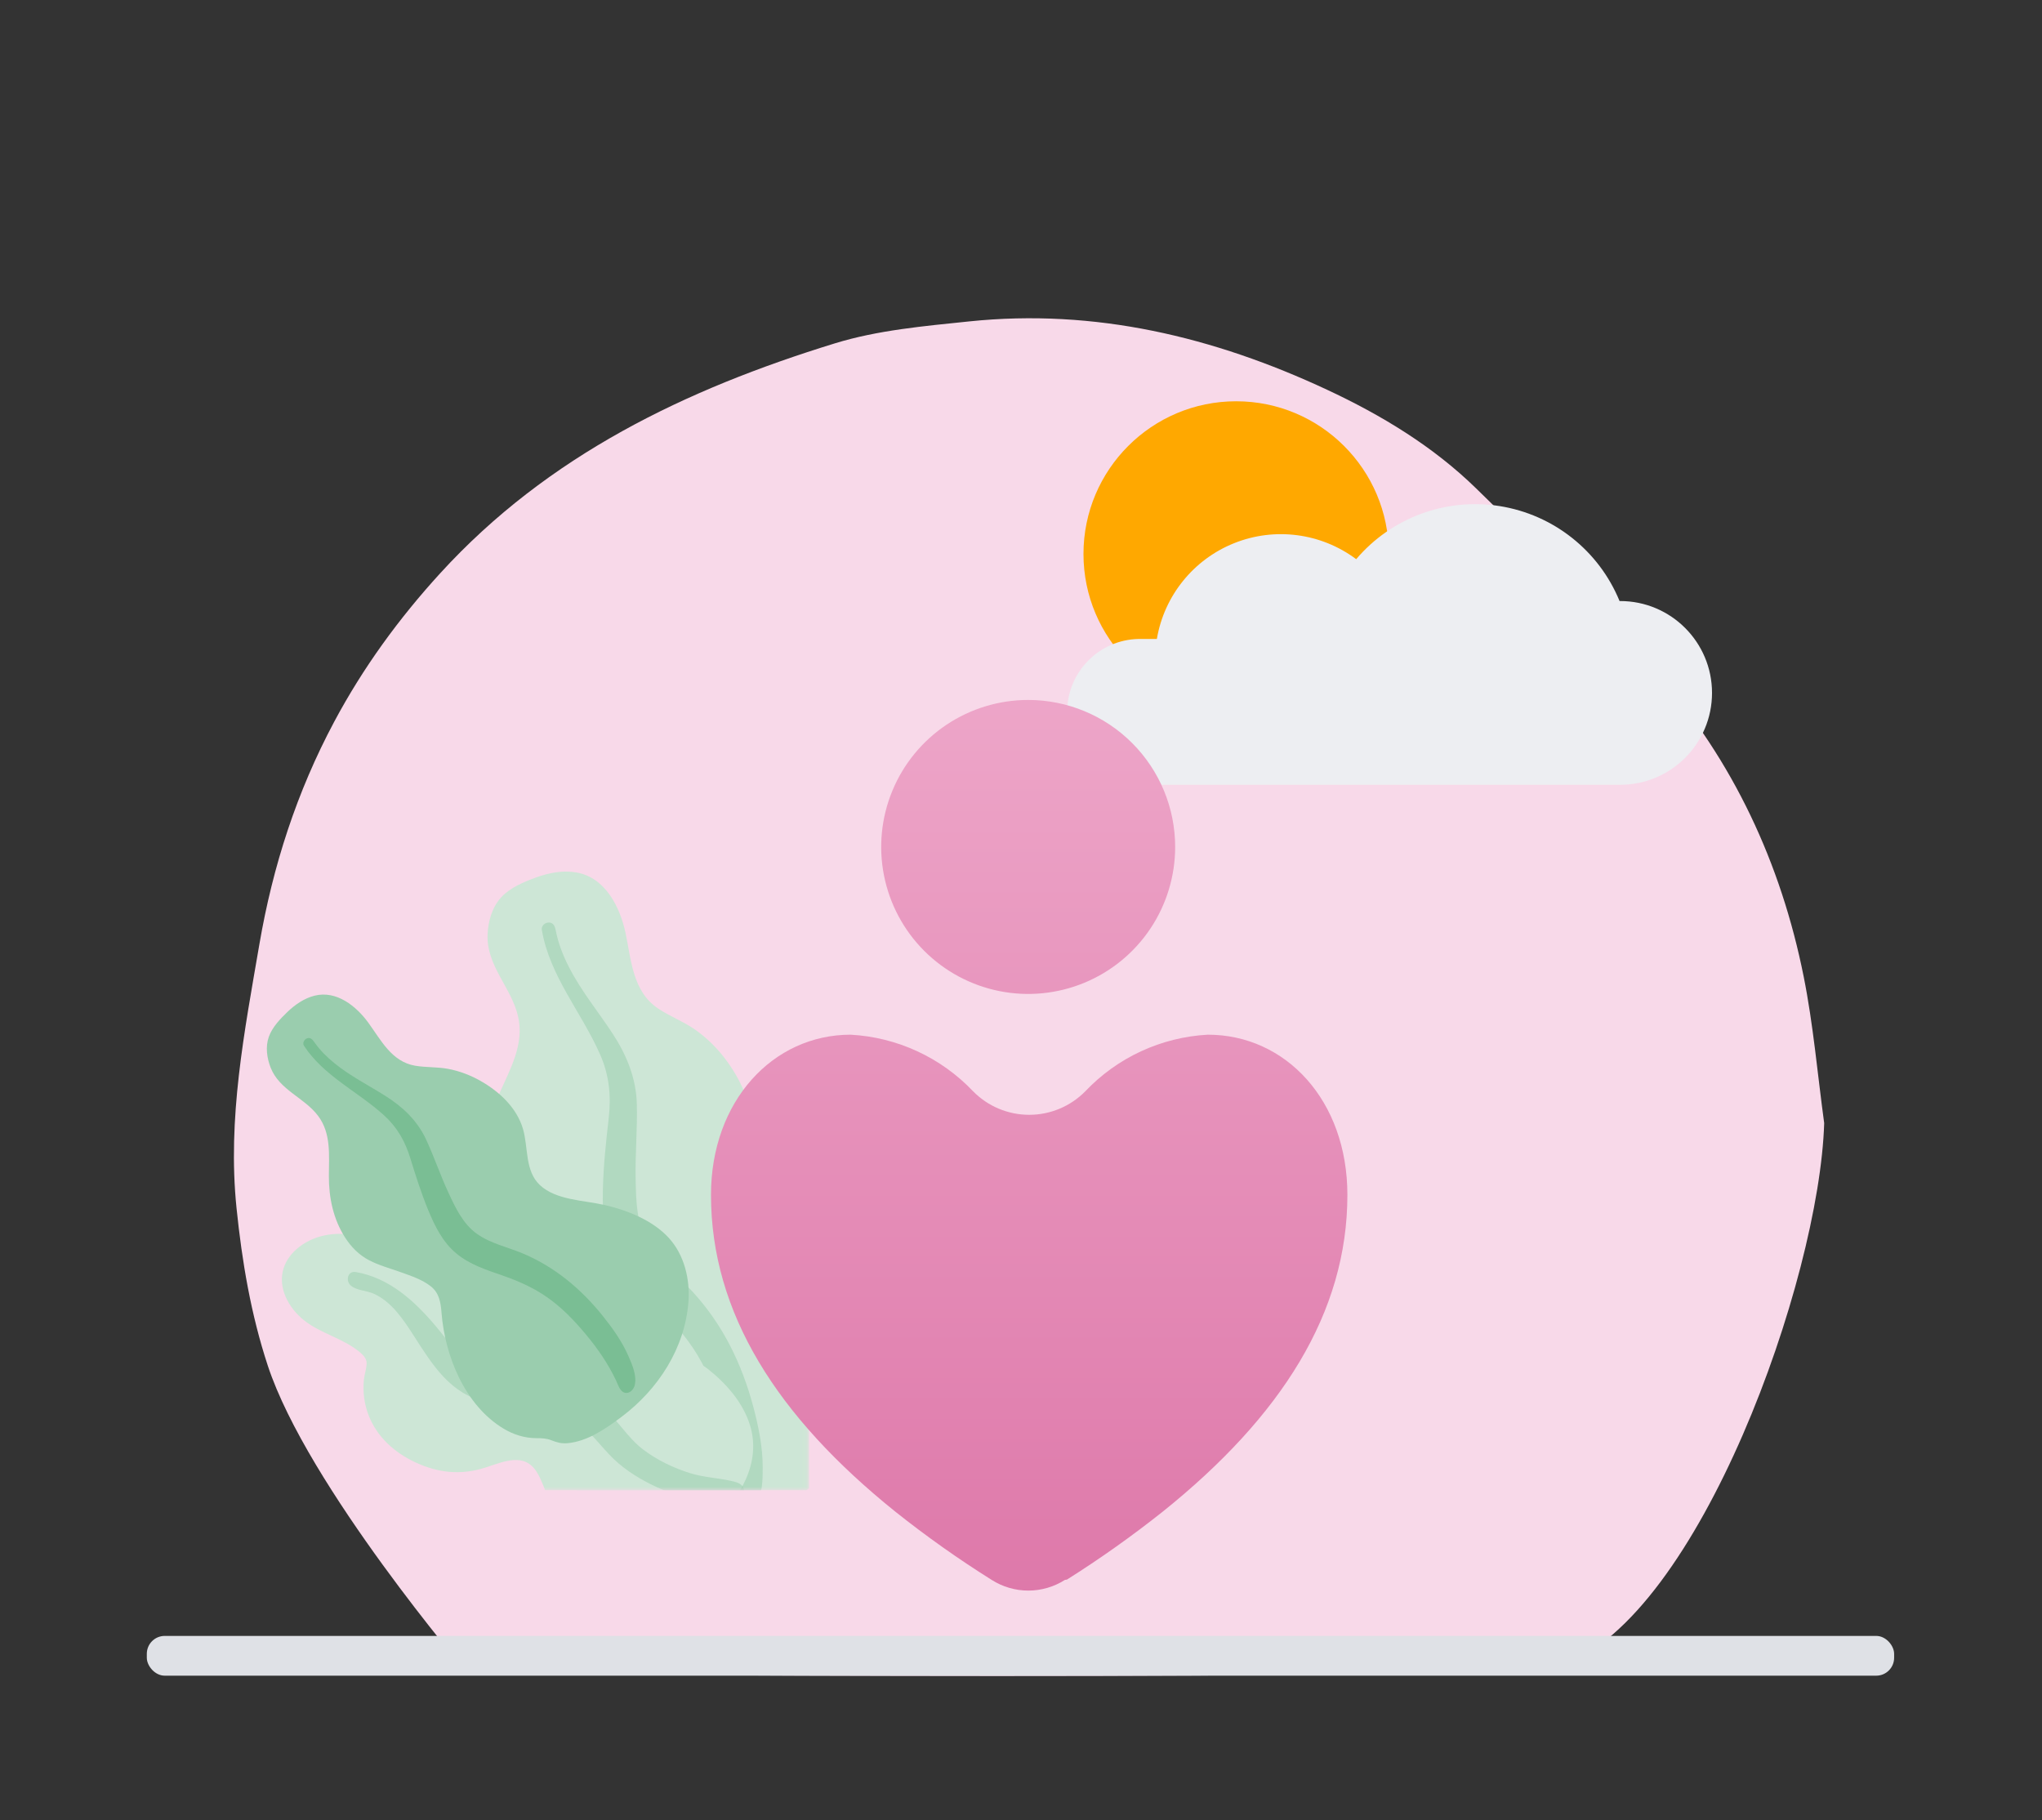
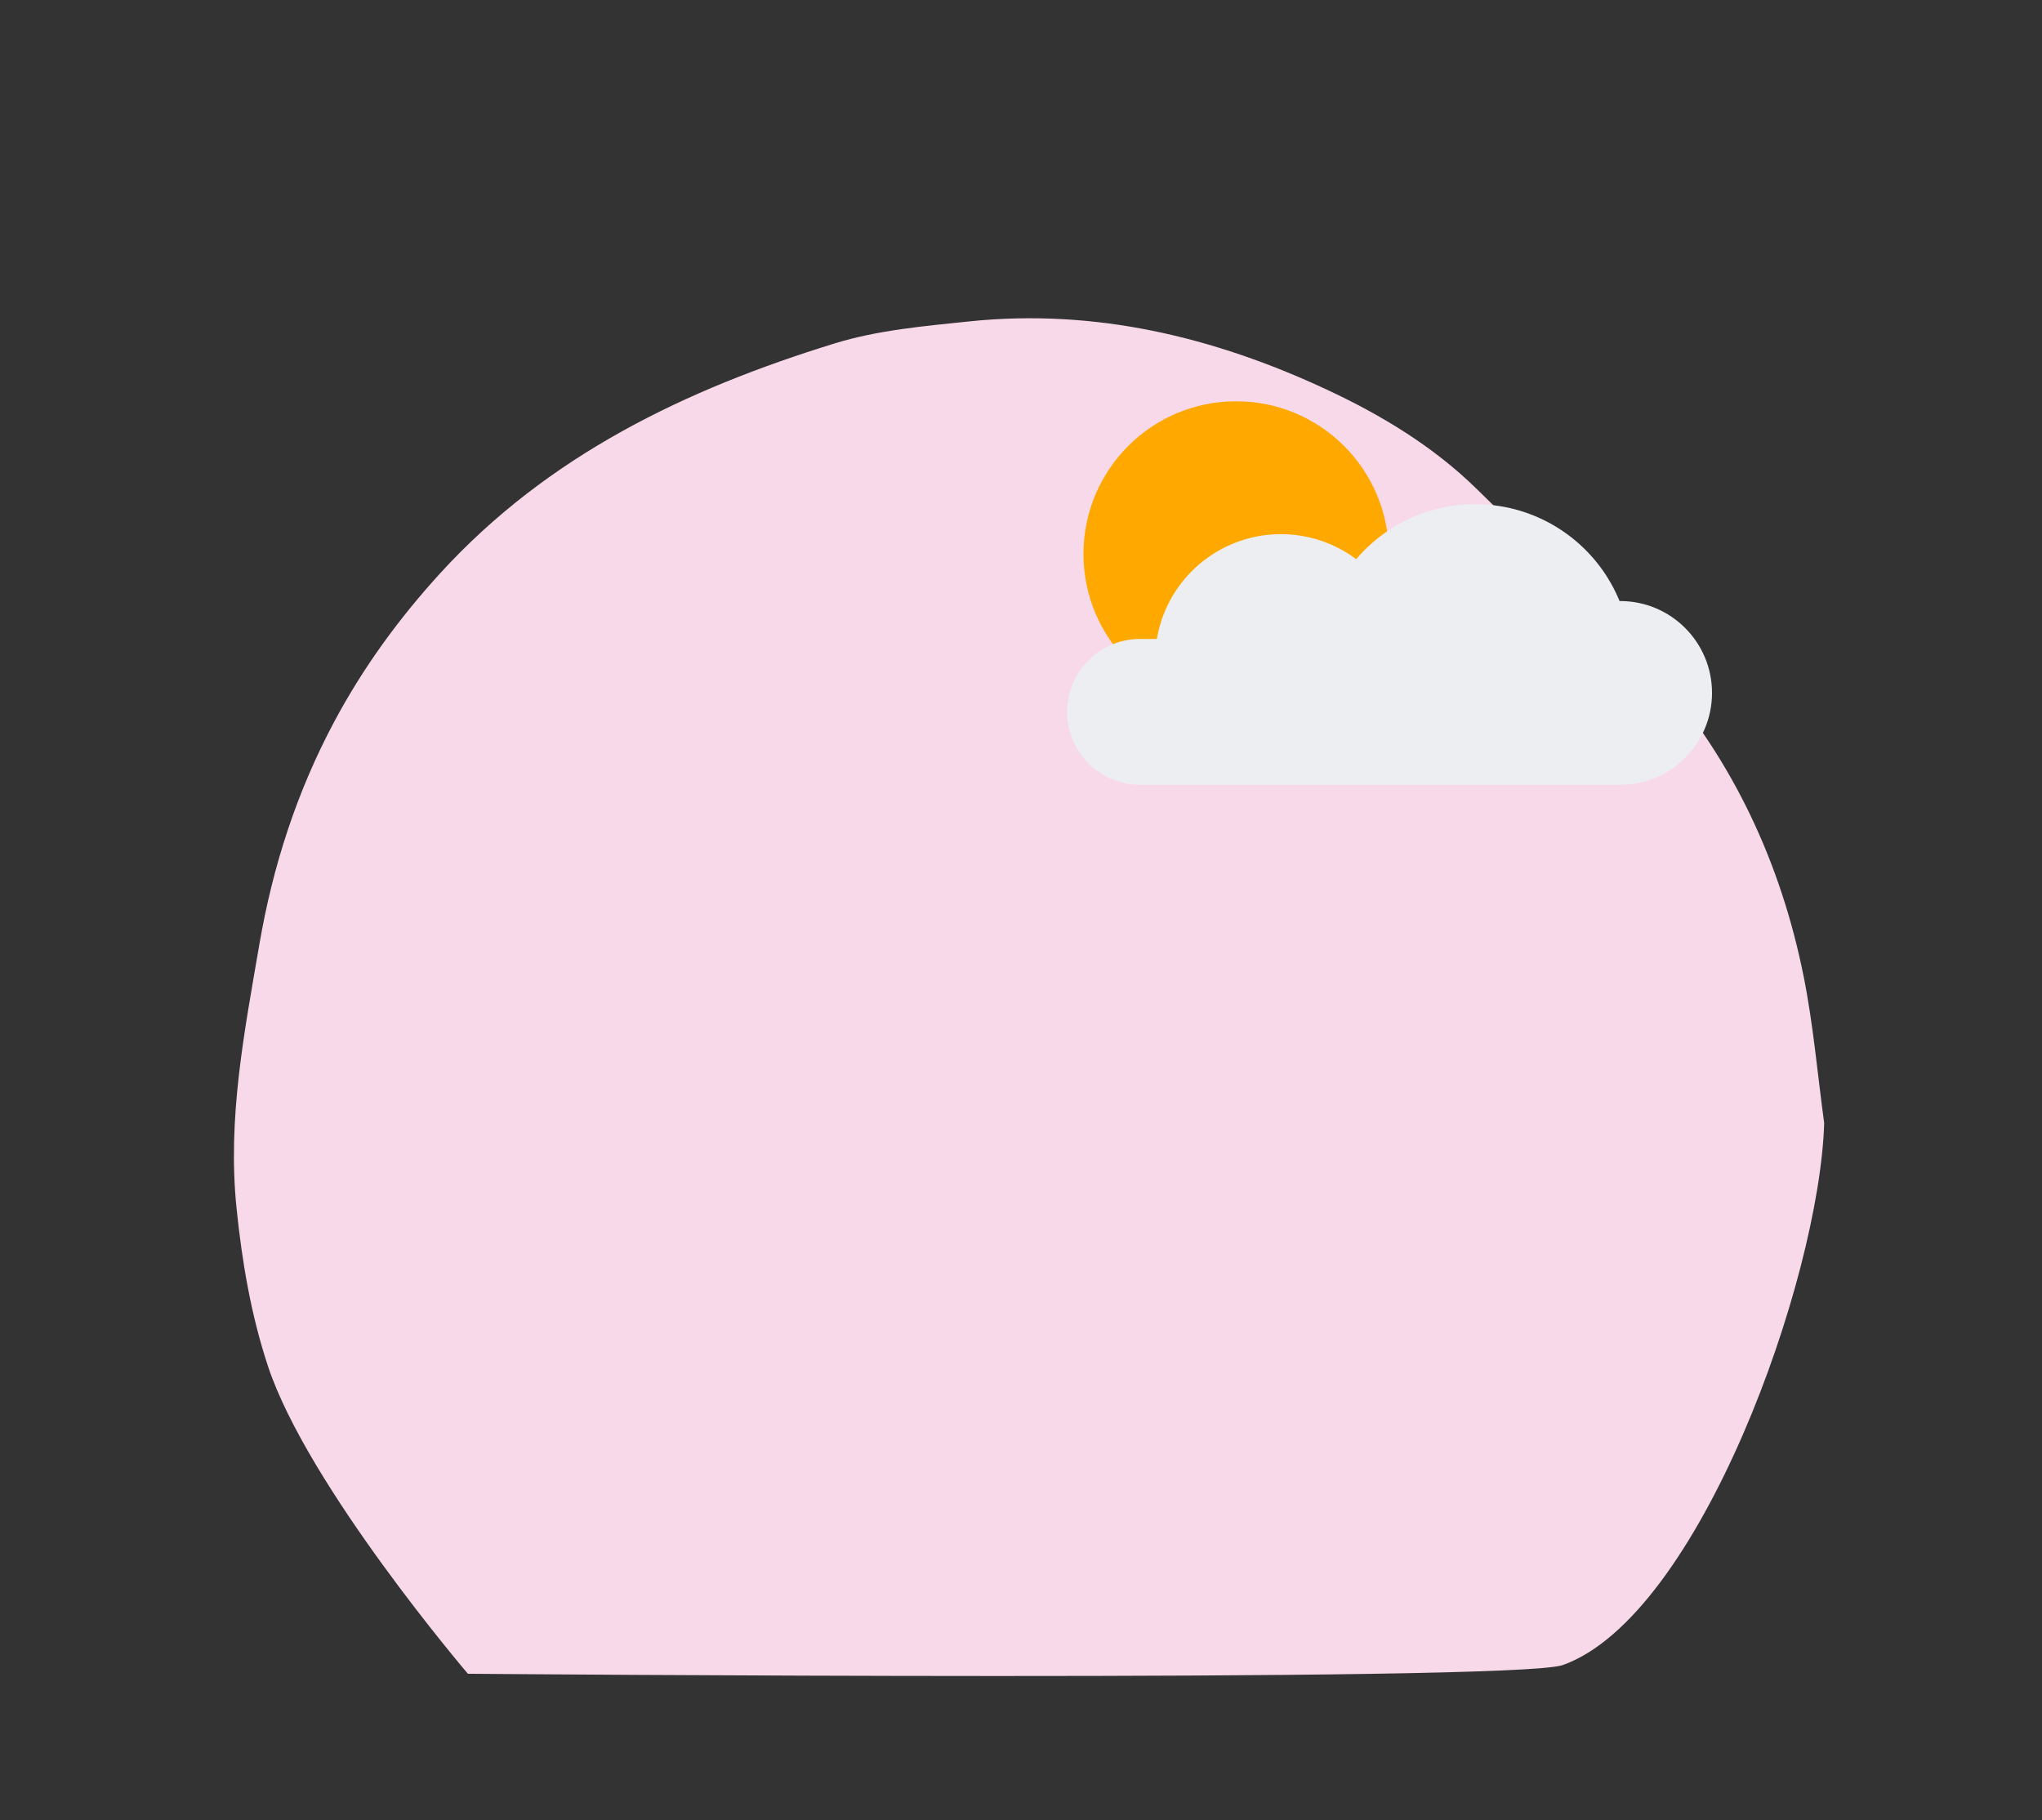
<svg xmlns="http://www.w3.org/2000/svg" width="285" height="254" viewBox="0 0 285 254" fill="none">
  <rect x="0" y="0" width="285" height="254" fill="#333333" stroke="none" />
  <path fill-rule="evenodd" clip-rule="evenodd" d="M218.124 232.366C211.235 234.826 65.304 233.582 65.304 233.582C65.304 233.582 42.9 207.354 37.378 190.593C35.026 183.456 33.78 176.097 33.01 168.578C31.727 156.051 34.11 143.984 36.2 131.789C38.076 120.846 41.43 110.493 46.641 100.73C50.674 93.174 55.661 86.322 61.463 79.975C76.496 63.527 95.739 54.318 116.514 47.919C122.512 46.071 128.966 45.509 135.262 44.855C152.834 43.03 169.409 47.009 185.22 54.392C192.795 57.928 200.006 62.284 206.017 68.155C214.645 76.58 223.337 84.999 231.281 94.052C241.906 106.162 248.577 120.493 251.739 136.297C253.086 143.033 253.67 149.921 254.6 156.74C253.943 178.575 237.168 225.567 218.124 232.366Z" fill="#F8D9E9" />
-   <rect x="20.49" y="228.302" width="243.872" height="5.549" rx="2.5" fill="#DFE1E6" />
  <circle cx="172.527" cy="77.307" r="21.307" fill="#FFA800" />
  <path d="M226.123 83.879H226.04C223.156 76.843 216.812 71.821 209.303 70.627C201.794 69.434 194.205 72.243 189.282 78.037C184.382 74.376 177.929 73.53 172.25 75.802C166.571 78.075 162.484 83.139 161.462 89.17H158.901C153.368 89.291 148.945 93.812 148.945 99.347C148.945 104.882 153.368 109.402 158.901 109.523H226.123C233.204 109.523 238.945 103.782 238.945 96.701C238.945 89.62 233.204 83.879 226.123 83.879V83.879Z" fill="#EDEEF2" />
  <g clip-path="url(#clip0_1774_13705)">
    <mask id="mask0_1774_13705" style="mask-type:luminance" maskUnits="userSpaceOnUse" x="22" y="118" width="91" height="90">
-       <rect x="22.945" y="118" width="90" height="90" fill="white" />
-     </mask>
+       </mask>
    <g mask="url(#mask0_1774_13705)">
      <path fill-rule="evenodd" clip-rule="evenodd" d="M74.808 122.457C76.603 121.8 78.593 121.422 80.481 121.76C84.493 122.478 86.532 126.597 87.295 130.152C88.116 133.98 88.269 138.332 91.845 140.739C93.489 141.845 95.378 142.545 97.004 143.683C98.742 144.899 100.232 146.406 101.469 148.109C103.742 151.236 105.403 155.149 104.888 159.103C104.434 162.584 102.105 166.173 103.588 169.667C105.134 173.312 109.595 175.338 112.617 177.618C116.037 180.199 119.449 183.721 120.819 187.83C122.132 191.767 121.331 196.244 119.366 199.907C115.439 207.228 108.124 212.069 100.055 213.925C96.628 214.712 92.715 215.457 89.334 214.285C88.288 213.922 87.659 213.389 86.91 212.619C86.239 211.929 85.476 211.556 84.601 211.16C82.68 210.291 81.112 208.882 79.927 207.173C75.321 200.534 75.584 190.936 78.19 183.485C78.807 181.72 79.262 180.053 78.37 178.328C77.438 176.526 75.832 175.079 74.385 173.681C72.954 172.299 71.391 171.027 70.161 169.459C68.873 167.816 68.186 165.942 67.877 163.889C67.295 160.033 68.112 156.159 69.706 152.578C71.241 149.13 73.189 145.718 72.313 141.87C71.384 137.791 67.854 134.791 68.053 130.379C68.135 128.552 68.687 126.569 69.992 125.182C71.243 123.852 73.119 123.076 74.808 122.457Z" fill="#CDE6D6" />
-       <path opacity="0.542" fill-rule="evenodd" clip-rule="evenodd" d="M75.621 129.746C75.528 129.191 76.094 128.717 76.634 128.744C77.343 128.78 77.477 129.411 77.59 129.974C77.938 131.707 78.575 133.322 79.374 134.897C81.036 138.173 83.355 141.01 85.38 144.059C87.403 147.104 88.791 150.409 88.883 154.1C88.97 157.579 88.643 161.062 88.715 164.55C88.778 167.624 88.839 170.866 90.468 173.575C92.036 176.182 94.584 178.015 96.627 180.228C100.858 184.81 103.553 190.348 105.135 196.32C105.869 199.092 106.453 201.927 106.45 204.811C106.449 206.472 106.45 208.716 105.366 210.11C104.866 210.753 103.851 211.168 103.158 210.543C102.507 209.957 102.683 208.78 102.664 208.002C102.584 204.632 101.951 201.313 101.028 198.084C100.134 194.955 99.026 191.881 97.334 189.085C95.763 186.49 93.784 184.288 91.574 182.209C89.322 180.09 87.003 177.981 85.622 175.176C84.219 172.327 84.074 169.137 84.145 166.012C84.221 162.707 84.567 159.435 84.948 156.15C85.319 152.948 85.041 150.063 83.732 147.1C81.145 141.245 76.705 136.21 75.621 129.746Z" fill="#99CDAD" />
      <path fill-rule="evenodd" clip-rule="evenodd" d="M41.806 173.981C44.235 172.151 47.341 171.829 50.19 172.547C53.524 173.388 55.84 175.738 58.461 177.761C59.765 178.767 61.313 179.575 63.012 179.647C64.557 179.712 65.886 178.956 67.317 178.478C70.177 177.523 73.409 177.978 75.833 179.679C78.789 181.754 79.933 185.231 82.191 187.89C84.265 190.332 87.984 190.028 90.933 189.725C93.84 189.427 96.492 189.201 98.866 191.1C101.384 193.113 103.696 195.736 104.669 198.867C106.29 204.079 103.345 209.131 99.395 212.546C95.81 215.646 90.761 218.825 85.859 218.221C82.926 217.86 80.583 216.029 78.939 213.689C77.917 212.234 77.138 210.616 76.468 208.97C75.993 207.804 75.612 206.574 74.954 205.494C73.204 202.623 70.347 203.971 67.692 204.822C64.317 205.903 61.119 205.551 57.969 204.077C55.036 202.705 52.596 200.523 51.426 197.46C50.829 195.896 50.623 194.224 50.789 192.545C50.861 191.806 51.153 191.016 51.17 190.284C51.186 189.601 50.694 189.102 50.2 188.689C47.916 186.779 44.791 186.127 42.448 184.268C40.334 182.59 38.697 179.751 39.59 176.968C39.976 175.765 40.803 174.747 41.806 173.981Z" fill="#CDE6D6" />
-       <path opacity="0.542" fill-rule="evenodd" clip-rule="evenodd" d="M49.663 177.521C54.304 178.324 57.809 181.518 60.732 184.969C62.371 186.905 63.858 189.129 65.931 190.643C67.705 191.939 69.864 192.324 72.006 192.611C76.319 193.189 80.948 193.594 84.335 196.582C86.322 198.337 87.65 200.695 89.782 202.304C91.72 203.766 94.039 204.891 96.367 205.604C98.242 206.179 100.172 206.247 102.067 206.672C102.646 206.801 103.485 207.001 103.742 207.606C104.044 208.314 103.426 209.075 102.817 209.388C101.395 210.116 99.433 209.714 97.954 209.46C95.791 209.09 93.736 208.487 91.746 207.574C89.537 206.559 87.428 205.304 85.666 203.625C83.838 201.883 82.44 199.687 80.25 198.343C76.565 196.083 72.071 196.497 67.967 195.663C62.855 194.624 60.34 190.431 57.731 186.379C56.297 184.153 54.657 181.655 52.14 180.532C51.179 180.104 49.755 180.102 48.951 179.398C48.214 178.753 48.505 177.321 49.663 177.521Z" fill="#99CDAD" />
      <path fill-rule="evenodd" clip-rule="evenodd" d="M40.093 141.245C41.164 140.211 42.463 139.312 43.912 138.951C46.993 138.183 49.736 140.441 51.393 142.707C53.176 145.146 54.65 148.167 57.95 148.729C59.466 148.987 61.031 148.881 62.544 149.167C64.162 149.473 65.695 150.063 67.11 150.871C69.708 152.355 72.116 154.587 72.989 157.54C73.756 160.14 73.224 163.411 75.374 165.405C77.617 167.485 81.427 167.497 84.293 168.146C87.536 168.88 91.068 170.281 93.331 172.744C95.5 175.104 96.332 178.516 96.082 181.725C95.581 188.136 91.891 193.874 86.728 197.746C84.536 199.39 81.984 201.158 79.21 201.405C78.352 201.482 77.737 201.306 76.963 201C76.269 200.727 75.609 200.706 74.862 200.704C73.222 200.702 71.665 200.206 70.285 199.377C64.926 196.157 62.105 189.303 61.625 183.219C61.511 181.778 61.313 180.458 60.137 179.524C58.909 178.549 57.313 178.038 55.844 177.512C54.393 176.991 52.881 176.59 51.514 175.875C50.083 175.126 49.007 174.022 48.143 172.672C46.52 170.137 45.888 167.145 45.9 164.113C45.912 161.192 46.23 158.167 44.4 155.731C42.461 153.149 39.008 152.154 37.767 148.978C37.253 147.663 37.024 146.089 37.518 144.697C37.992 143.361 39.084 142.217 40.093 141.245Z" fill="#9ACDAE" />
      <path opacity="0.61" fill-rule="evenodd" clip-rule="evenodd" d="M42.428 145.949C42.189 145.586 42.443 145.069 42.835 144.915C43.35 144.713 43.642 145.117 43.898 145.48C44.684 146.596 45.639 147.535 46.698 148.395C48.898 150.182 51.429 151.449 53.817 152.96C56.203 154.469 58.217 156.365 59.432 158.948C60.577 161.384 61.43 163.955 62.567 166.402C63.569 168.558 64.622 170.835 66.623 172.231C68.549 173.576 70.929 174.058 73.07 174.971C77.502 176.861 81.141 179.92 84.124 183.642C85.509 185.37 86.806 187.191 87.703 189.234C88.219 190.41 88.919 191.999 88.583 193.333C88.428 193.948 87.836 194.567 87.149 194.346C86.504 194.14 86.263 193.25 86.007 192.705C84.9 190.344 83.418 188.197 81.756 186.206C80.147 184.277 78.403 182.455 76.33 181.016C74.406 179.681 72.315 178.756 70.097 177.991C67.838 177.211 65.534 176.46 63.679 174.916C61.796 173.348 60.698 171.136 59.776 168.9C58.801 166.536 58.028 164.108 57.275 161.66C56.542 159.274 55.446 157.32 53.593 155.641C49.933 152.323 45.211 150.179 42.428 145.949Z" fill="#66B484" />
    </g>
  </g>
-   <path d="M148.639 220.481C147.11 221.457 145.334 221.976 143.52 221.976C141.706 221.976 139.929 221.457 138.4 220.481C133.756 217.569 129.279 214.399 124.99 210.986C108.427 197.682 99.233 183.209 99.233 166.753C99.233 153.661 107.878 144.397 118.719 144.397C125.217 144.75 131.334 147.577 135.814 152.297C136.836 153.336 138.055 154.162 139.399 154.725C140.743 155.288 142.186 155.578 143.644 155.578C145.101 155.578 146.544 155.288 147.888 154.725C149.233 154.162 150.451 153.336 151.474 152.297C155.953 147.577 162.07 144.75 168.568 144.397C179.445 144.397 188.054 153.573 188.054 166.753C188.054 183.209 178.825 197.682 162.315 210.933C158.022 214.346 153.545 217.522 148.905 220.446L148.639 220.481ZM143.52 97.683C139.462 97.68 135.494 98.88 132.118 101.132C128.742 103.384 126.11 106.586 124.555 110.334C123 114.082 122.591 118.207 123.38 122.188C124.17 126.168 126.122 129.825 128.99 132.696C131.859 135.566 135.514 137.522 139.493 138.315C143.473 139.108 147.599 138.703 151.348 137.15C155.097 135.598 158.302 132.969 160.557 129.595C162.812 126.221 164.016 122.255 164.016 118.197C164.016 112.759 161.857 107.544 158.013 103.698C154.17 99.851 148.957 97.688 143.52 97.683Z" fill="url(#paint0_linear_1774_13705)" />
  <defs>
    <linearGradient id="paint0_linear_1774_13705" x1="143.644" y1="97.683" x2="143.644" y2="221.976" gradientUnits="userSpaceOnUse">
      <stop stop-color="#EDA5C8" />
      <stop offset="1" stop-color="#DE79AA" />
    </linearGradient>
    <clipPath id="clip0_1774_13705">
      <rect width="90" height="90" fill="white" transform="translate(22.945 118)" />
    </clipPath>
  </defs>
</svg>